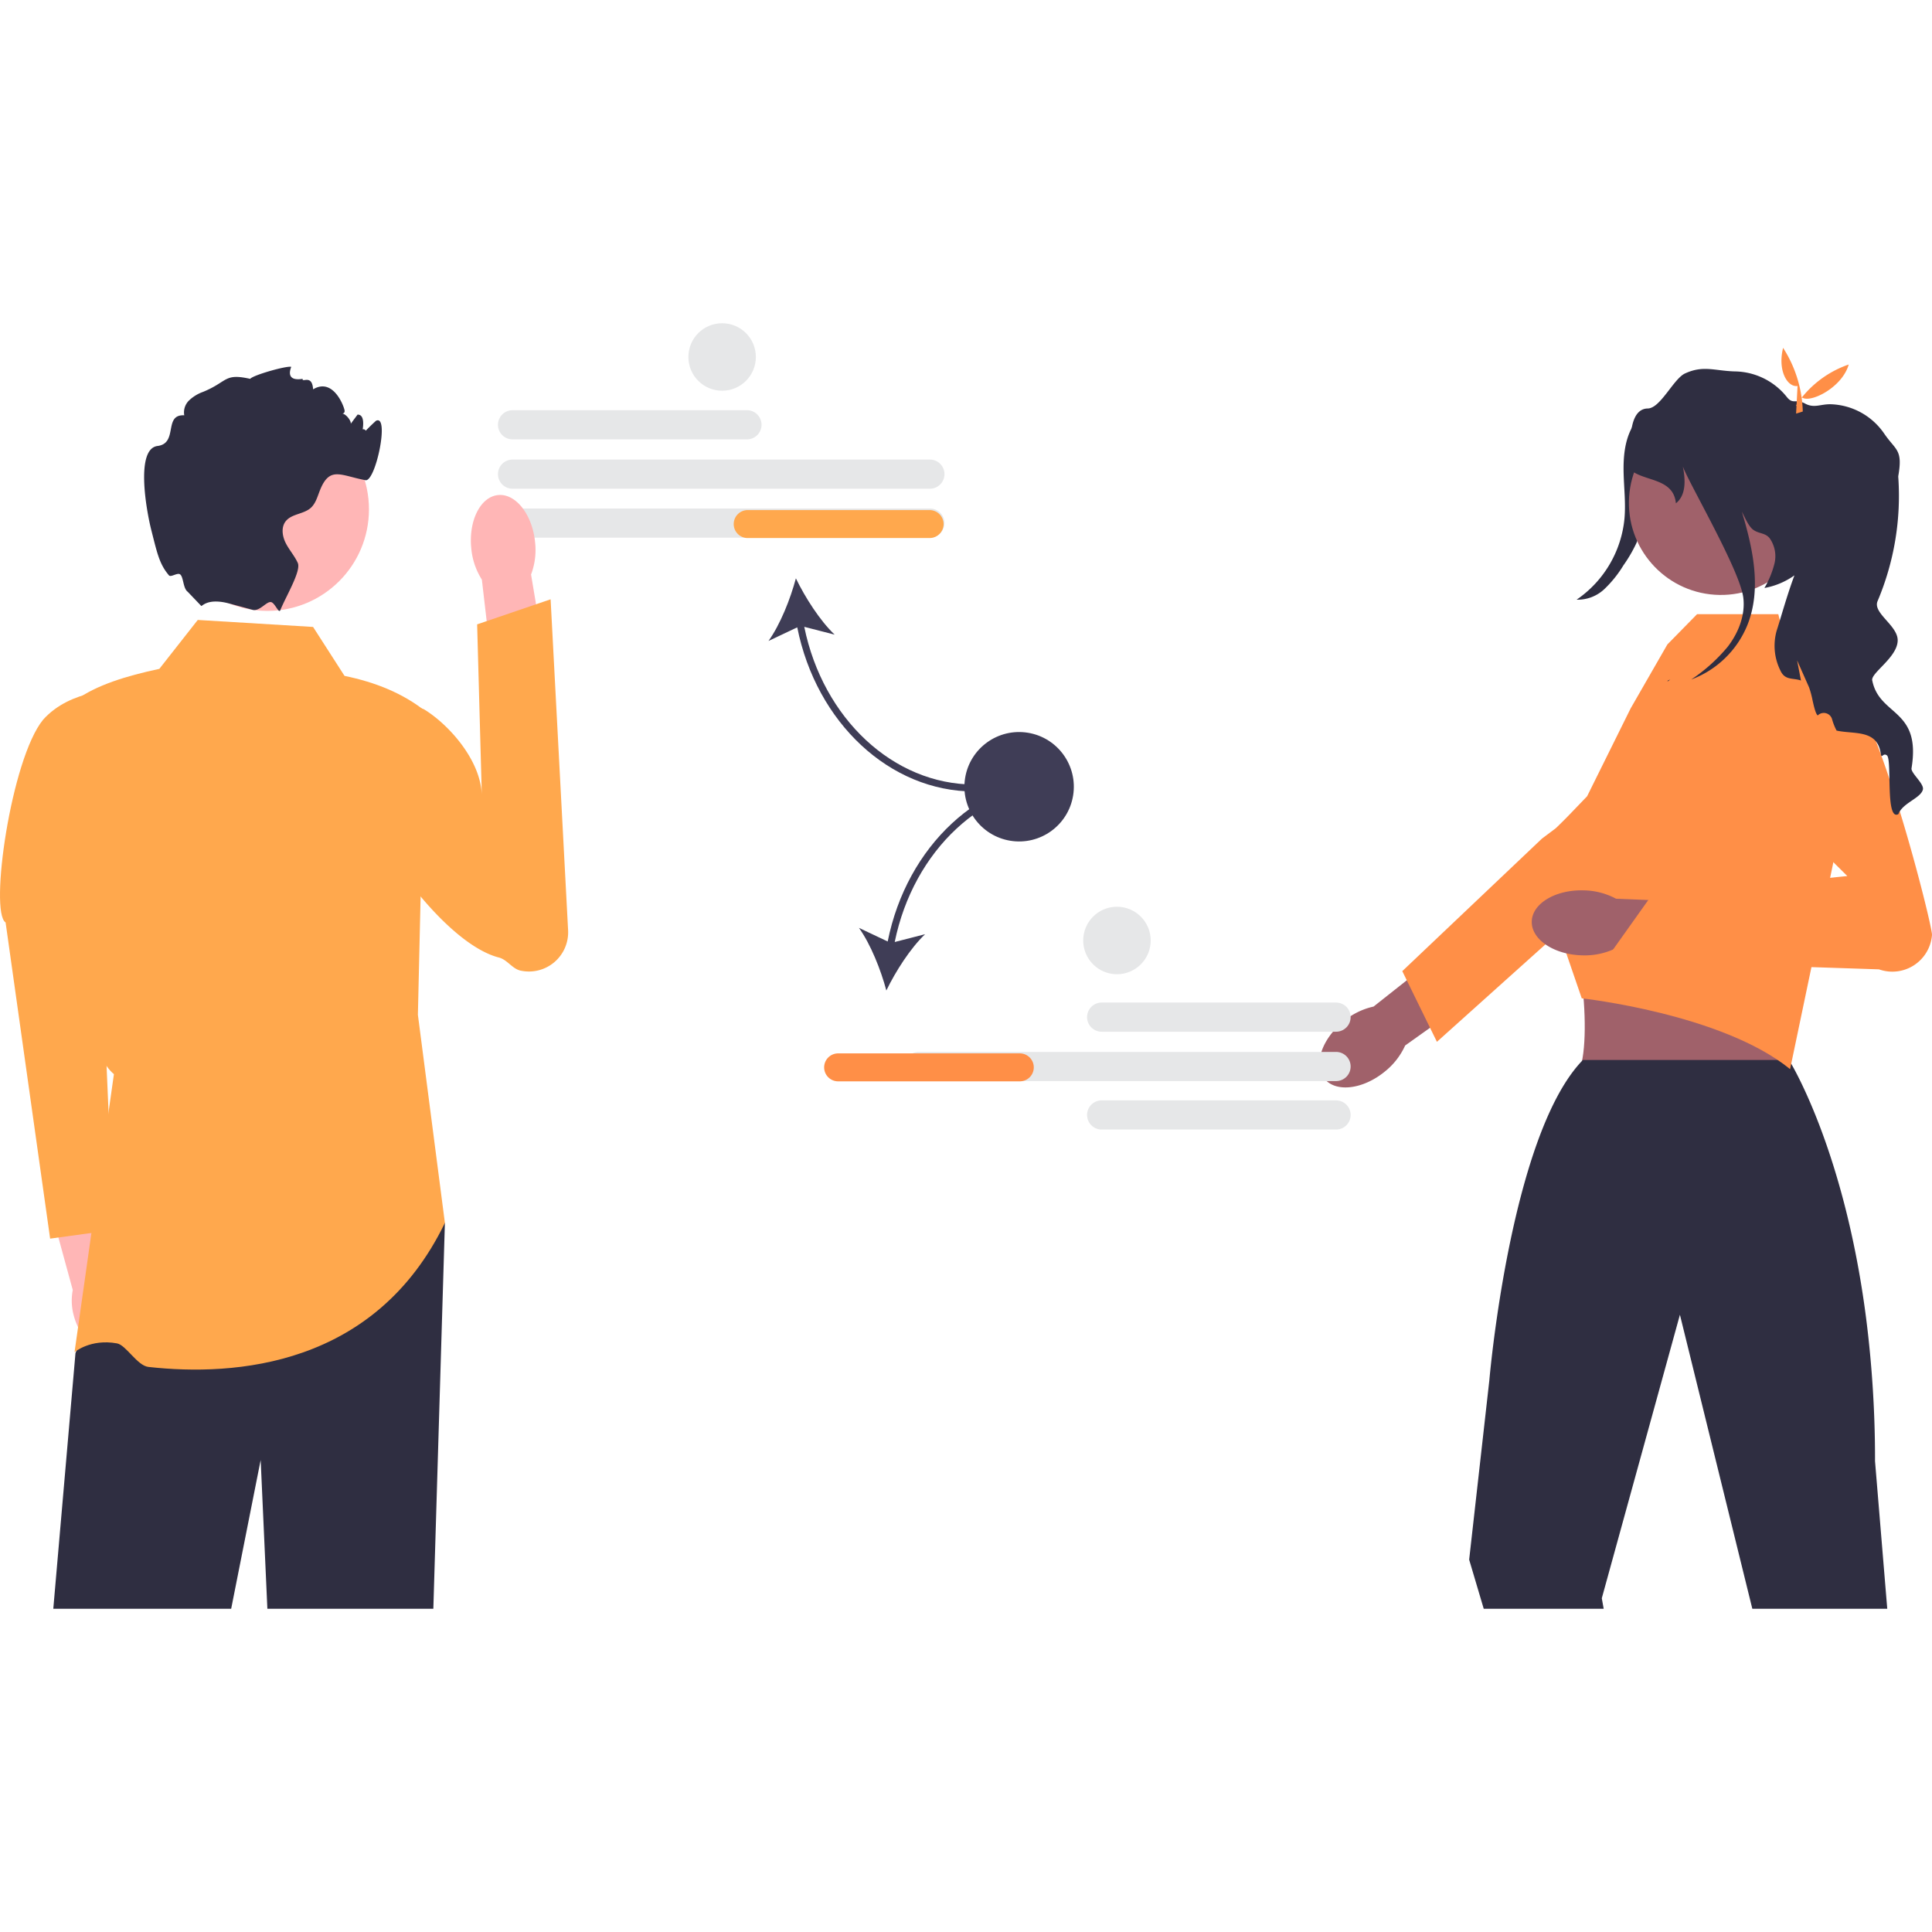
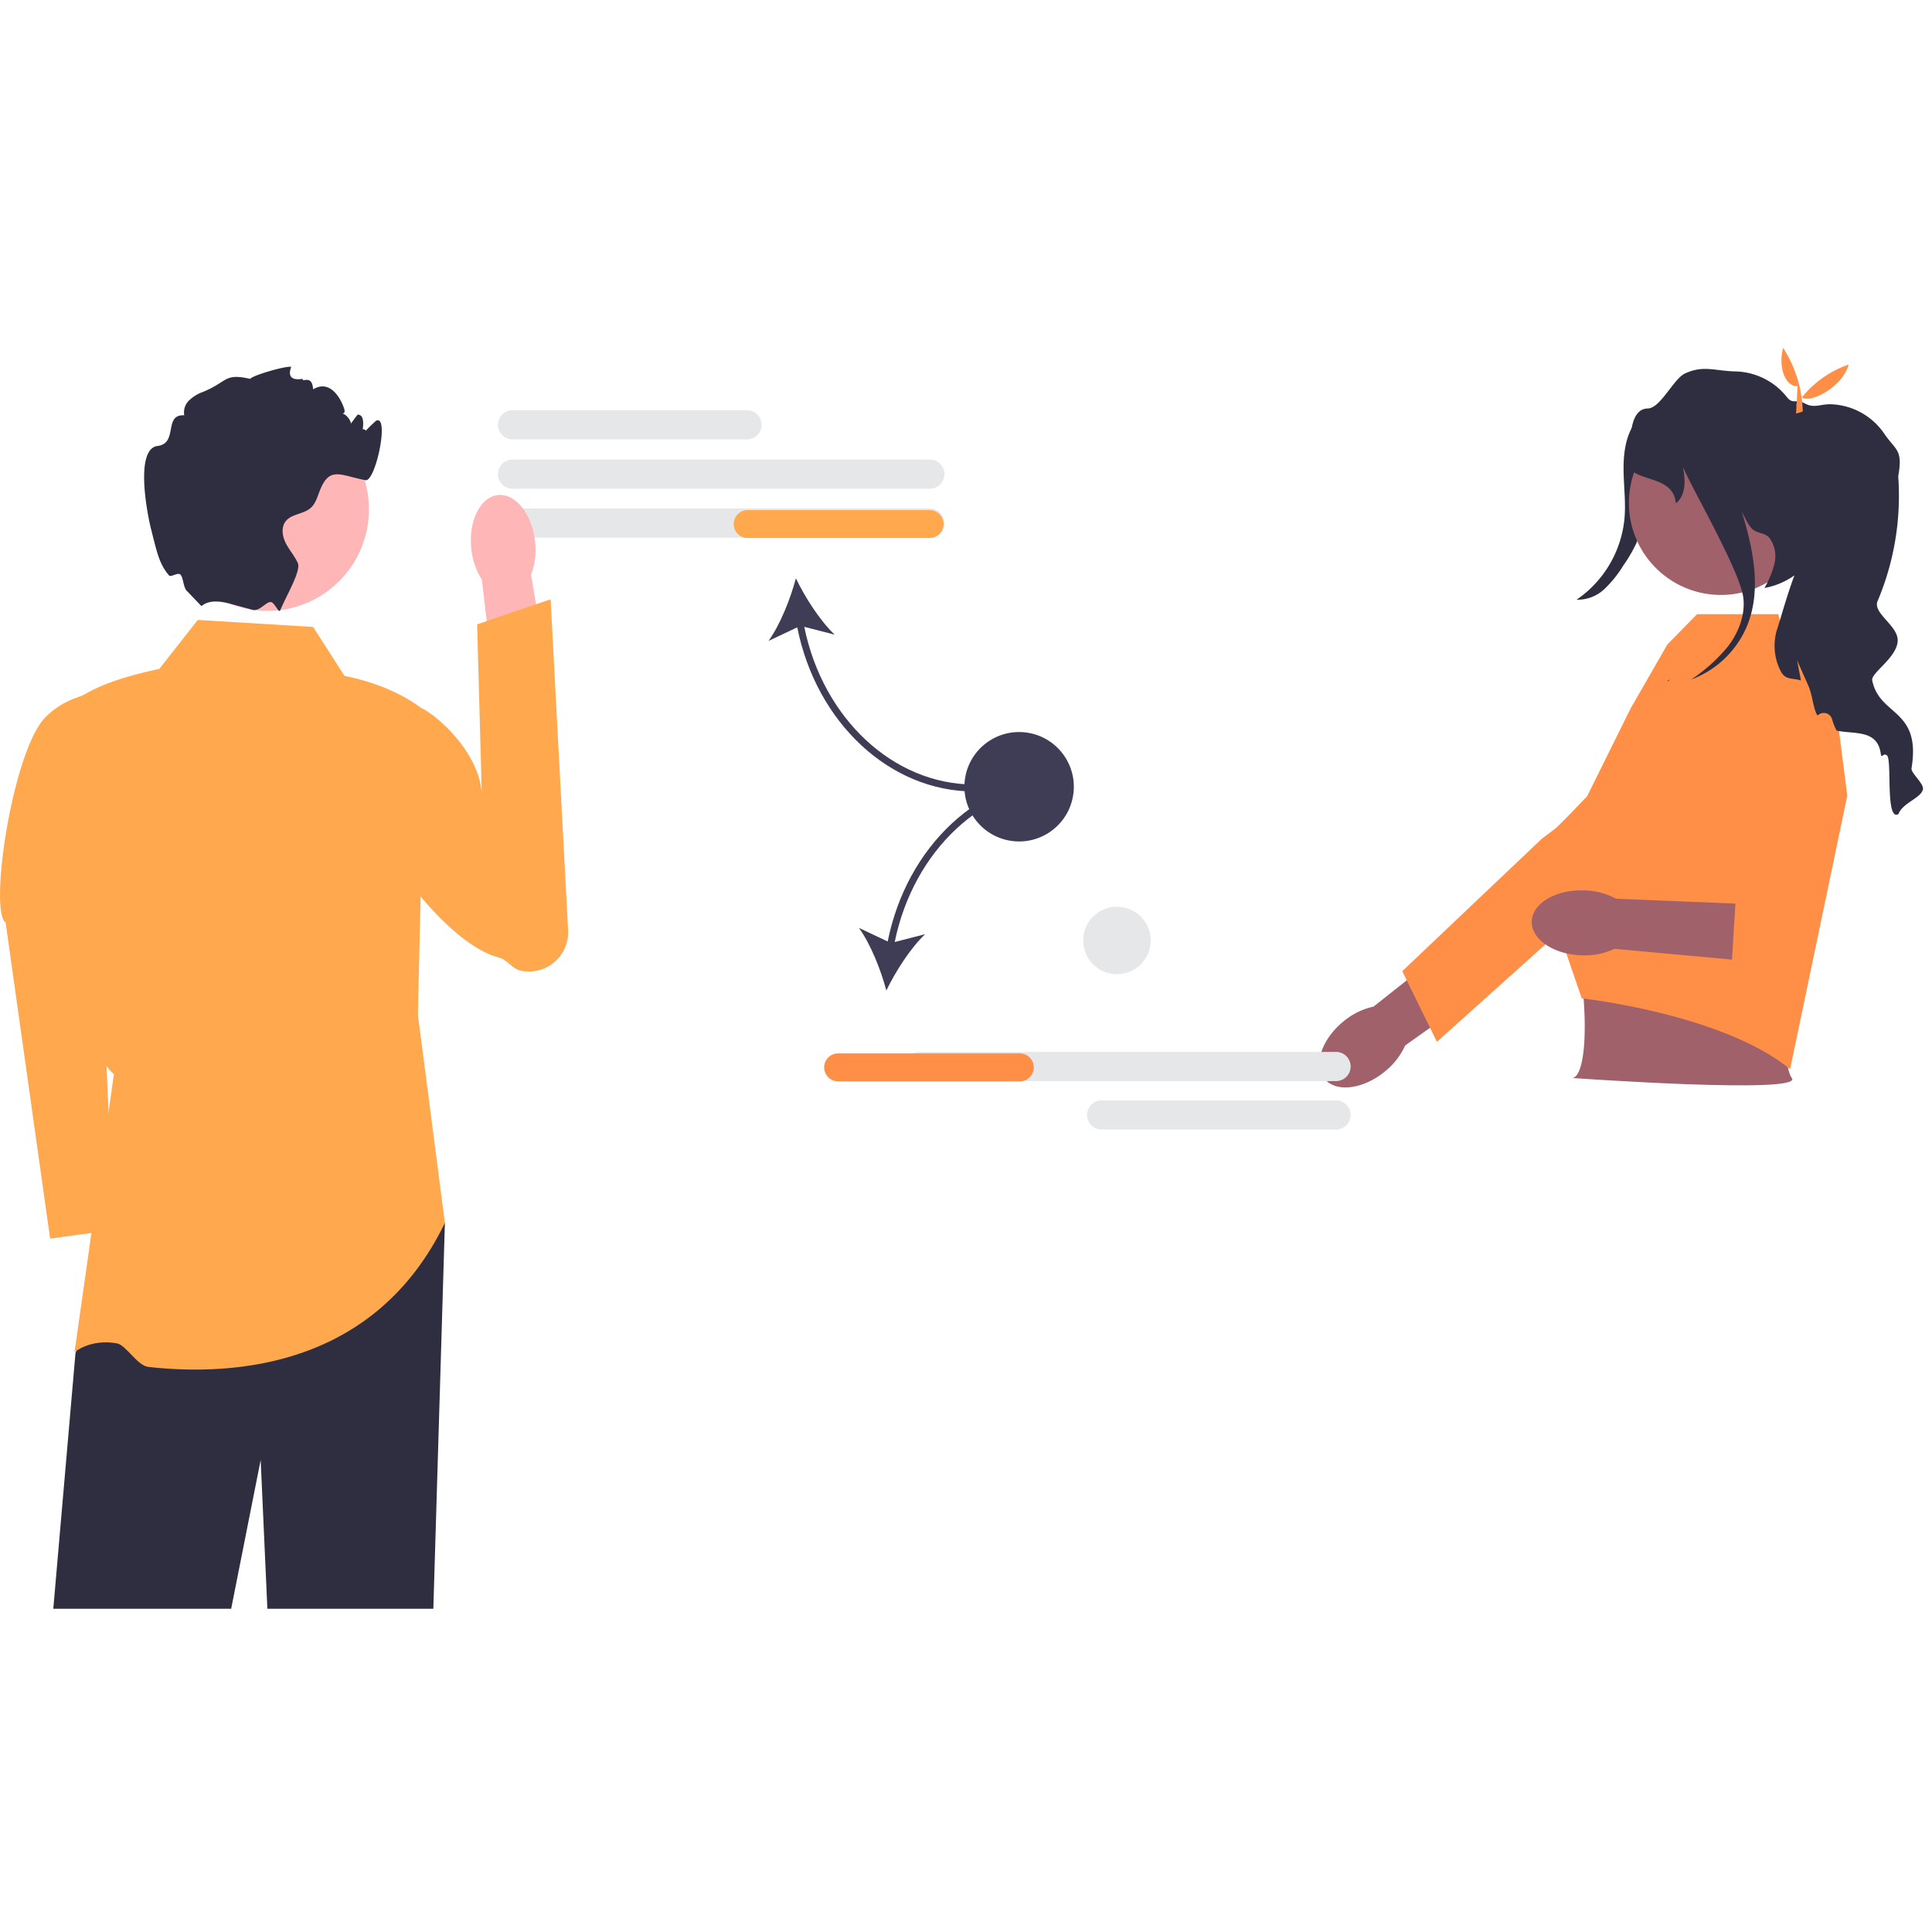
<svg xmlns="http://www.w3.org/2000/svg" width="520" height="520" viewBox="0 0 520 520">
  <defs>
    <clipPath id="a">
      <rect width="520" height="520" transform="translate(884 140)" fill="#fff" stroke="#707070" stroke-width="1" />
    </clipPath>
  </defs>
  <g transform="translate(-884 -140)" clip-path="url(#a)">
    <g transform="translate(884 227)">
      <path d="M209.535,32.742H146.446a3.925,3.925,0,1,1,0-7.851h63.088a3.925,3.925,0,1,1,0,7.851Z" transform="translate(-8.491 -1.483)" fill="#e6e7e8" />
      <path d="M258.769,46.869H146.446a3.925,3.925,0,1,1,0-7.851H258.769a3.925,3.925,0,1,1,0,7.851Z" transform="translate(-8.491 -2.325)" fill="#e6e7e8" />
      <path d="M258.769,60.869H146.446a3.925,3.925,0,1,1,0-7.851H258.769a3.925,3.925,0,1,1,0,7.851Z" transform="translate(-8.491 -3.159)" fill="#e6e7e8" />
      <path d="M275.28,130.385V128.5c-21.71,0-40.668-17.734-45.709-42.437l8.18,2.1c-3.956-3.748-7.953-10.024-10.433-15.152-1.464,5.506-4.2,12.425-7.374,16.855l7.74-3.666c5.146,25.7,24.92,44.178,47.6,44.178Z" transform="translate(-13.103 -4.35)" fill="#3f3d56" />
      <path d="M266.479,57.242A3.766,3.766,0,0,1,262.717,61h-48.9a3.762,3.762,0,1,1,0-7.523h48.9A3.766,3.766,0,0,1,266.479,57.242Z" transform="translate(-12.514 -3.186)" fill="#ffa84d" />
-       <path d="M34.569,278.3a15.361,15.361,0,0,0-3.537-6.381l-5.514-25.137L13.5,249.727l6.888,25.182a15.242,15.242,0,0,0,.382,7.266c1.7,5.922,6.169,9.855,9.98,8.785s5.522-6.738,3.821-12.66h0Z" transform="translate(-0.804 -14.702)" fill="#ffb6b6" />
      <path d="M32.1,104.956s-12.982-.448-20.506,8.016C2.977,123.5-2.915,164.758,1.508,167.536l11.984,85.095,17.088-2.348-4.386-102.1L32.1,104.956h0Z" transform="translate(0 -6.252)" fill="#ffa84d" />
      <path d="M120.654,257.48l-3.111,103.858H72.873L71.068,321.3,63.13,361.338H15.253l5.972-68.82,6.169-14.473,4.175-9.809Z" transform="translate(-0.909 -15.339)" fill="#2f2e41" />
      <path d="M85.536,86.8,54.5,84.917,44.157,98.083c-8.934,1.913-17,4.383-22.57,8.464,1.332,39.428-1.594,90.7,10.345,100.626L21.331,282s4.275-3.663,11.416-2.37c2.467.447,5.445,6,8.477,6.341,23.294,2.588,61.069-.073,79.792-38.767l-7.267-56.014,1.881-81.817c-5.88-4.648-13.19-7.668-21.63-9.4L85.536,86.8h0Z" transform="translate(-1.271 -5.059)" fill="#ffa84d" />
      <path d="M152.039,61.778a18.743,18.743,0,0,1-1.076,8.785l5.17,30.857-14.755,2.03-3.655-31.52a18.742,18.742,0,0,1-2.848-8.38c-.769-7.448,2.45-13.883,7.189-14.373s9.206,5.152,9.975,12.6h0Z" transform="translate(-8.028 -2.928)" fill="#ffb6b6" />
      <path d="M100.873,111.374c-1.545,2.279-1.114,4.842-1.483,7.92-1.566,13.069,23.477,51.686,40.805,56.132,2.274.583,3.569,3.036,5.864,3.53h0a10.558,10.558,0,0,0,12.762-10.88L154.114,79.01l-19.775,6.745L135.605,132c-.126-9.58-8.922-19.334-15.585-23.391,0,0-13.5-5.569-19.147,2.769Z" transform="translate(-5.917 -4.707)" fill="#ffa84d" />
      <circle cx="27.336" cy="27.336" r="27.336" transform="translate(44.633 22.753)" fill="#ffb6b6" />
      <path d="M99.888,30.757A51.143,51.143,0,0,1,103.65,27c3.762-1.881-.1,16.5-2.821,15.987-6.686-1.27-9.574-3.79-12.169,2.5-.724,1.749-1.176,3.724-2.586,4.975-1.937,1.7-5.154,1.561-6.733,3.592-1.27,1.636-.9,4.044.038,5.887s2.37,3.423,3.226,5.313c.959,2.125-3.132,8.887-4.693,12.686v.009l-.009.022c-.415,1-1.4-1.874-2.441-2.161-1.245-.343-3.08,2.6-5.063,2.063-.009,0-.019-.009-.028-.009-1.89-.527-4-1.091-6.085-1.655h-.009c-5.878-1.6-7.364.7-7.646.63L52.98,73.02c-1.252-.912-1.111-3.855-1.994-4.646-.722-.647-2.522.847-3.053.226-2.6-3.047-3.2-6.1-4.734-12.113-1.4-5.5-4.307-21.968,1.665-22.711,5.633-.705,1.514-8.548,7.185-8.257A4.477,4.477,0,0,1,53.365,21.5,10.639,10.639,0,0,1,57.1,19.218c6.724-2.746,5.6-5.106,12.7-3.508.705-.987,9.75-3.562,11.029-3.233.094.019-1.972,4.032,3.078,3.233-.188,1.157,2.565-1.352,2.821,2.821,5.386-3.233,8.285,4.5,8.464,5.643.235,1.42-1.909.7-.48.912.846.132,2.295,1.853,2.154,2.708.611-.828,1.223-1.646,1.843-2.473.113.009.216.028.329.047,2.859.545-.419,9.891-.3,6.978.216-5.351,4.006-2.219,1.157-1.589h0Z" transform="translate(-2.457 -0.741)" fill="#2f2e41" />
      <path d="M472.991,25.793q-1.515,12.452-3.31,24.868a38.394,38.394,0,0,1-2.353,9.882,39.021,39.021,0,0,1-3.5,6,31.07,31.07,0,0,1-5.128,6.39,10.469,10.469,0,0,1-7.476,2.856A29.893,29.893,0,0,0,464.11,53.954c.362-4.091-.135-8.2-.23-12.308s.248-8.354,2.143-12,5.636-6.56,9.741-6.457l-2.773,2.6h0Z" transform="translate(-26.881 -1.381)" fill="#2f2e41" />
      <path d="M395.158,211.855h0c-5.9,4.783-13.145,5.618-16.188,1.865s-.73-10.672,5.166-15.455a19,19,0,0,1,8.054-3.958l25.241-19.953,9.111,12.044-25.85,18.391a19,19,0,0,1-5.535,7.064h0Z" transform="translate(-22.497 -10.387)" fill="#a0616a" />
      <path d="M401.338,181.623l37.61-35.687,3.762-2.821s21.59-21.034,27.18-21.516a10.7,10.7,0,0,1,8.067,18.631l-34.432,30.911-14.648,13.149L410.66,200.647l-1.852-3.772-6.262-12.782-1.208-2.47h0Z" transform="translate(-23.91 -7.242)" fill="#ff8f47" />
      <path d="M484.467,159.746,446.81,171.28c6.3,1.776,8.944,40.193,3.077,41.387,0,0,62.411,4.439,59.006,0-4.151-5.411,1.416-41.371,4.071-41.387l-28.5-11.534Z" transform="translate(-26.619 -9.517)" fill="#a0616a" />
-       <path d="M533.007,358.563l-3.292-39.724a300.785,300.785,0,0,0-2.4-38.492c-5.915-45.94-20.746-69.488-20.746-69.488H451.087c-.075.085-.15.15-.226.235l-.009.009c-13.091,13.758-19.9,48.357-22.928,69.243-1.439,9.94-2.022,16.777-2.022,16.777l-5.426,48.225,3.922,13.213h32.285l-.508-2.831,20.774-75.385.254-.922.226.922,19.26,78.215h36.319Z" transform="translate(-25.05 -12.562)" fill="#2f2e41" />
      <path d="M453.469,132.275l11.725-23.668,9.879-17.195,7.989-8.142h21.864l2.035,8.142L519.173,98.2l4.32,33.923-15.39,73.6c-18.319-14.926-56.076-19.06-56.076-19.06l-6.118-17.8-4.044-21.446-.489-2.565,12.091-12.574h0Z" transform="translate(-26.295 -4.961)" fill="#ff8f47" />
      <path d="M451.885,179.8h0c-7.59-.215-13.631-4.305-13.494-9.135s6.4-8.571,13.99-8.355a19,19,0,0,1,8.688,2.247l32.148,1.316-.939,15.073-31.592-2.9a19,19,0,0,1-8.8,1.751h0Z" transform="translate(-26.117 -9.669)" fill="#a0616a" />
-       <path d="M494.254,124.728l30.325,30.107-52.822,5.409-12.275,17.266,73.624,2.441a10.706,10.706,0,0,0,14.265-9.255h0c.185-2.374-14.941-62.606-24.1-68.2-10.732-6.554-29.02,22.229-29.02,22.229l5.99-9.972-5.99,9.972Z" transform="translate(-27.374 -6.049)" fill="#ff8f47" />
      <circle cx="24.764" cy="24.764" r="24.764" transform="translate(438.023 72.731) rotate(-89.076)" fill="#a0616a" />
      <path d="M545.346,126.307c-.621,2.351-5.454,3.564-6.583,6.583-3.592,2.05-1.646-14.7-3.094-15.8-1.119-.837-1.42,1.185-1.674-.555-.959-6.527-7.232-5.069-11.878-6.122a15.48,15.48,0,0,1-1.194-2.991,2.312,2.312,0,0,0-3.884-1.072c-.574-.508-.987-2.3-1.392-4.1a24.782,24.782,0,0,0-.922-3.442l-3.235-7.3,1.044,5.436c-2.116-.762-4.251.028-5.483-2.586a14.926,14.926,0,0,1-1.063-10.815c1.044-3.2,2.8-9.6,4.787-14.906a19.976,19.976,0,0,1-8.078,3.4,25,25,0,0,0,2.708-6.592,8.377,8.377,0,0,0-1.307-6.809c-1.223-1.533-3.028-1.147-4.552-2.379-1.185-.959-2.21-3.414-2.925-4.759,3.047,10.128,5.351,20.887,1.476,30.555a26.129,26.129,0,0,1-15.094,14.614,45.3,45.3,0,0,0,9.818-8.821c2.887-3.752,4.768-8.492,4.194-13.194-.9-7.382-14.6-30.733-16.279-35.322.922,4.486.564,7.984-1.862,9.912-.63-6.508-7.721-5.915-11.586-8.52,0,0-2.991-16.9,4.025-17,3.385-.047,6.931-8,10.006-9.423,4.909-2.266,7.918-.724,13.363-.555a18.2,18.2,0,0,1,13.975,6.8c1.74,2.248,2.379.461,4.994,1.862,2.483,1.326,4.157.094,6.969.179A18.109,18.109,0,0,1,534.879,30.4c3.16,4.665,5.107,4.232,3.856,11.445a2.158,2.158,0,0,0,0,.508,72.712,72.712,0,0,1-5.577,33.206c-1.392,3.216,5.416,6.536,5.407,10.551-.009,4.665-7.523,8.915-6.827,10.909,1.994,9.6,13.194,7.467,10.552,23.539-.216,1.307,3.47,4.175,3.056,5.746Z" transform="translate(-27.801 -0.779)" fill="#2f2e41" />
      <path d="M477.368,102.2q.31-.1.621-.226l-.781.555Z" transform="translate(-28.43 -6.075)" fill="#2f2e41" />
      <path d="M514.195,17.31c-2.694.4-5.431-4.069-3.9-10.267a33.271,33.271,0,0,1,5.3,17.137l-1.8.557.392-7.426Z" transform="translate(-30.374 -0.42)" fill="#ff8f47" />
      <path d="M528.209,11.808c-1.838,6.514-11.174,10.873-12.823,8.607L515.2,24.3l-1.154-1.485a27.743,27.743,0,0,1,14.166-11.006h0Z" transform="translate(-30.624 -0.703)" fill="#ff8f47" />
-       <path d="M311.121,198.345a3.93,3.93,0,0,1,3.925-3.925h63.088a3.925,3.925,0,1,1,0,7.851H315.046A3.93,3.93,0,0,1,311.121,198.345Z" transform="translate(-18.535 -11.582)" fill="#e6e7e8" />
      <path d="M311.121,226.345a3.93,3.93,0,0,1,3.925-3.925h63.088a3.925,3.925,0,1,1,0,7.851H315.046A3.93,3.93,0,0,1,311.121,226.345Z" transform="translate(-18.535 -13.251)" fill="#e6e7e8" />
      <path d="M262.692,216.4a3.925,3.925,0,1,1,0-7.851H375.015a3.925,3.925,0,0,1,0,7.851H262.692Z" transform="translate(-15.416 -12.424)" fill="#e6e7e8" />
      <path d="M253.572,174.148l-7.74-3.666c3.174,4.43,5.91,11.349,7.374,16.855,2.479-5.129,6.476-11.4,10.433-15.152l-8.18,2.1c5.04-24.7,24-42.437,45.709-42.437v-1.881c-22.677,0-42.45,18.477-47.6,44.178Z" transform="translate(-14.645 -7.743)" fill="#3f3d56" />
      <path d="M288.6,216.494H239.7a3.762,3.762,0,1,1,0-7.523h48.9a3.762,3.762,0,0,1,0,7.523Z" transform="translate(-14.056 -12.449)" fill="#ff8f47" />
      <circle cx="14.725" cy="14.725" r="14.725" transform="translate(257.403 136.93) rotate(-80.783)" fill="#3f3d56" />
-       <circle cx="9.082" cy="9.082" r="9.082" transform="translate(185.278 0)" fill="#e6e7e8" />
      <circle cx="9.082" cy="9.082" r="9.082" transform="translate(291.547 157.051)" fill="#e6e7e8" />
    </g>
  </g>
</svg>